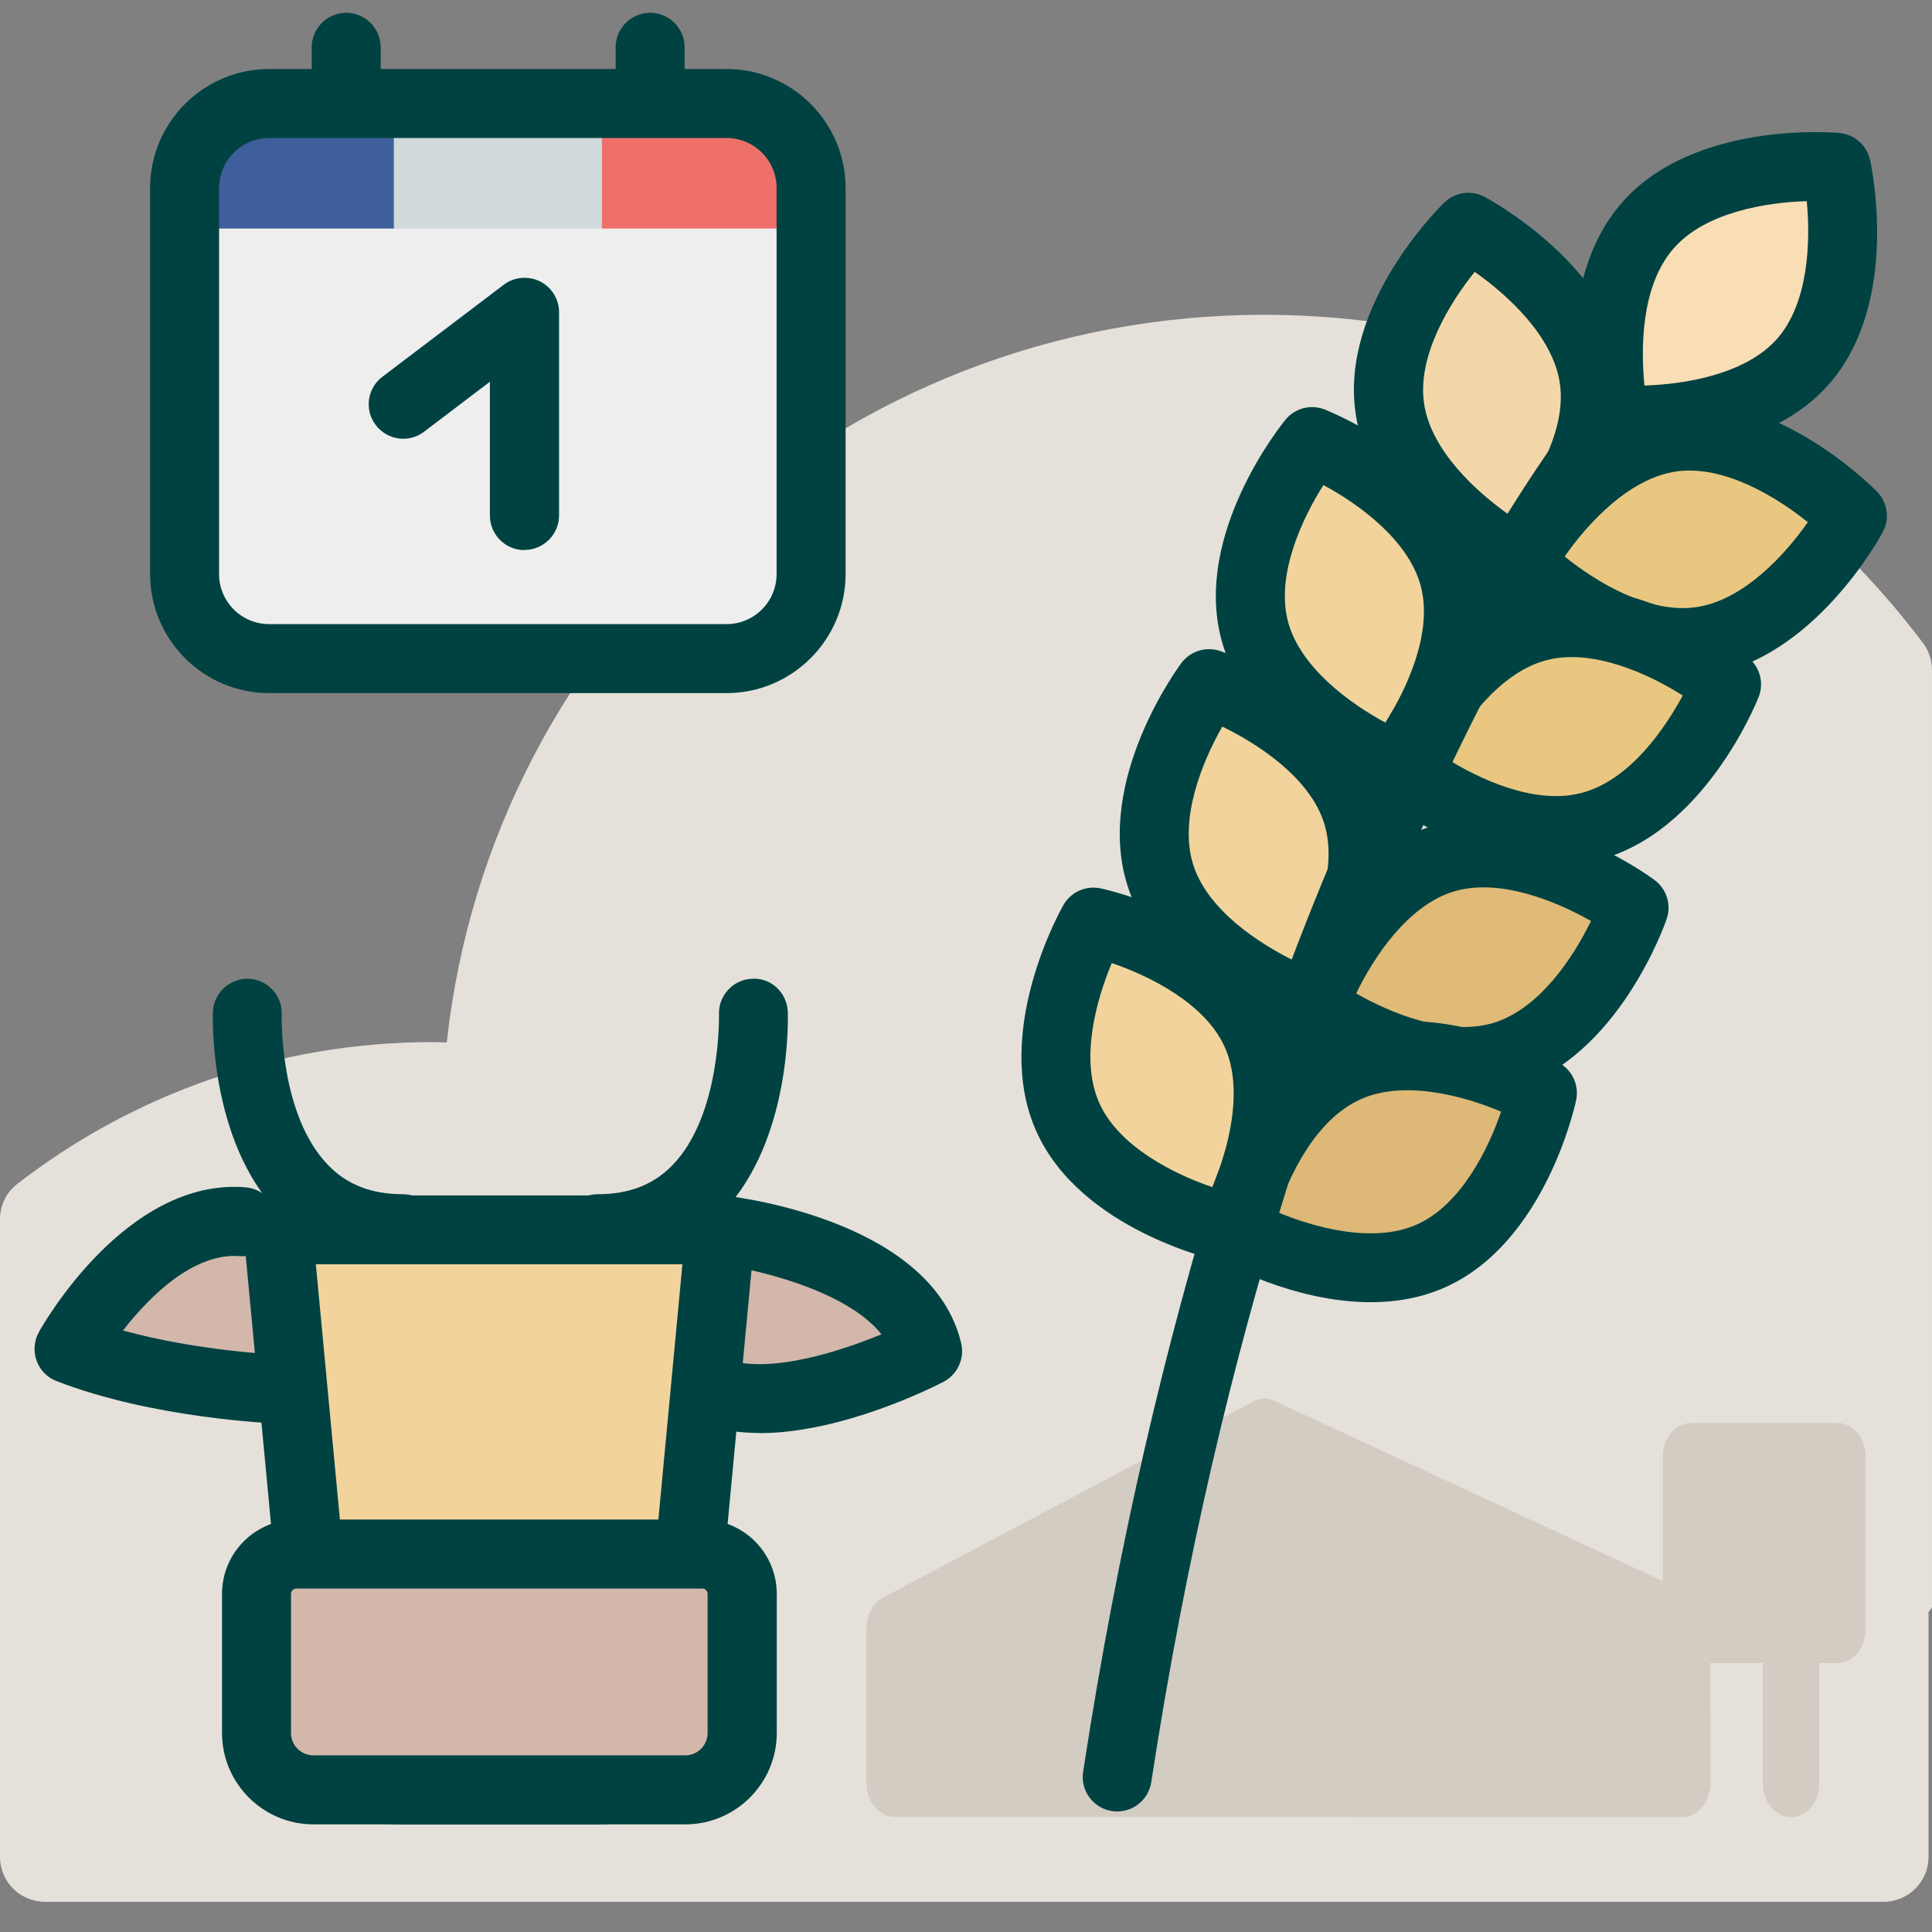
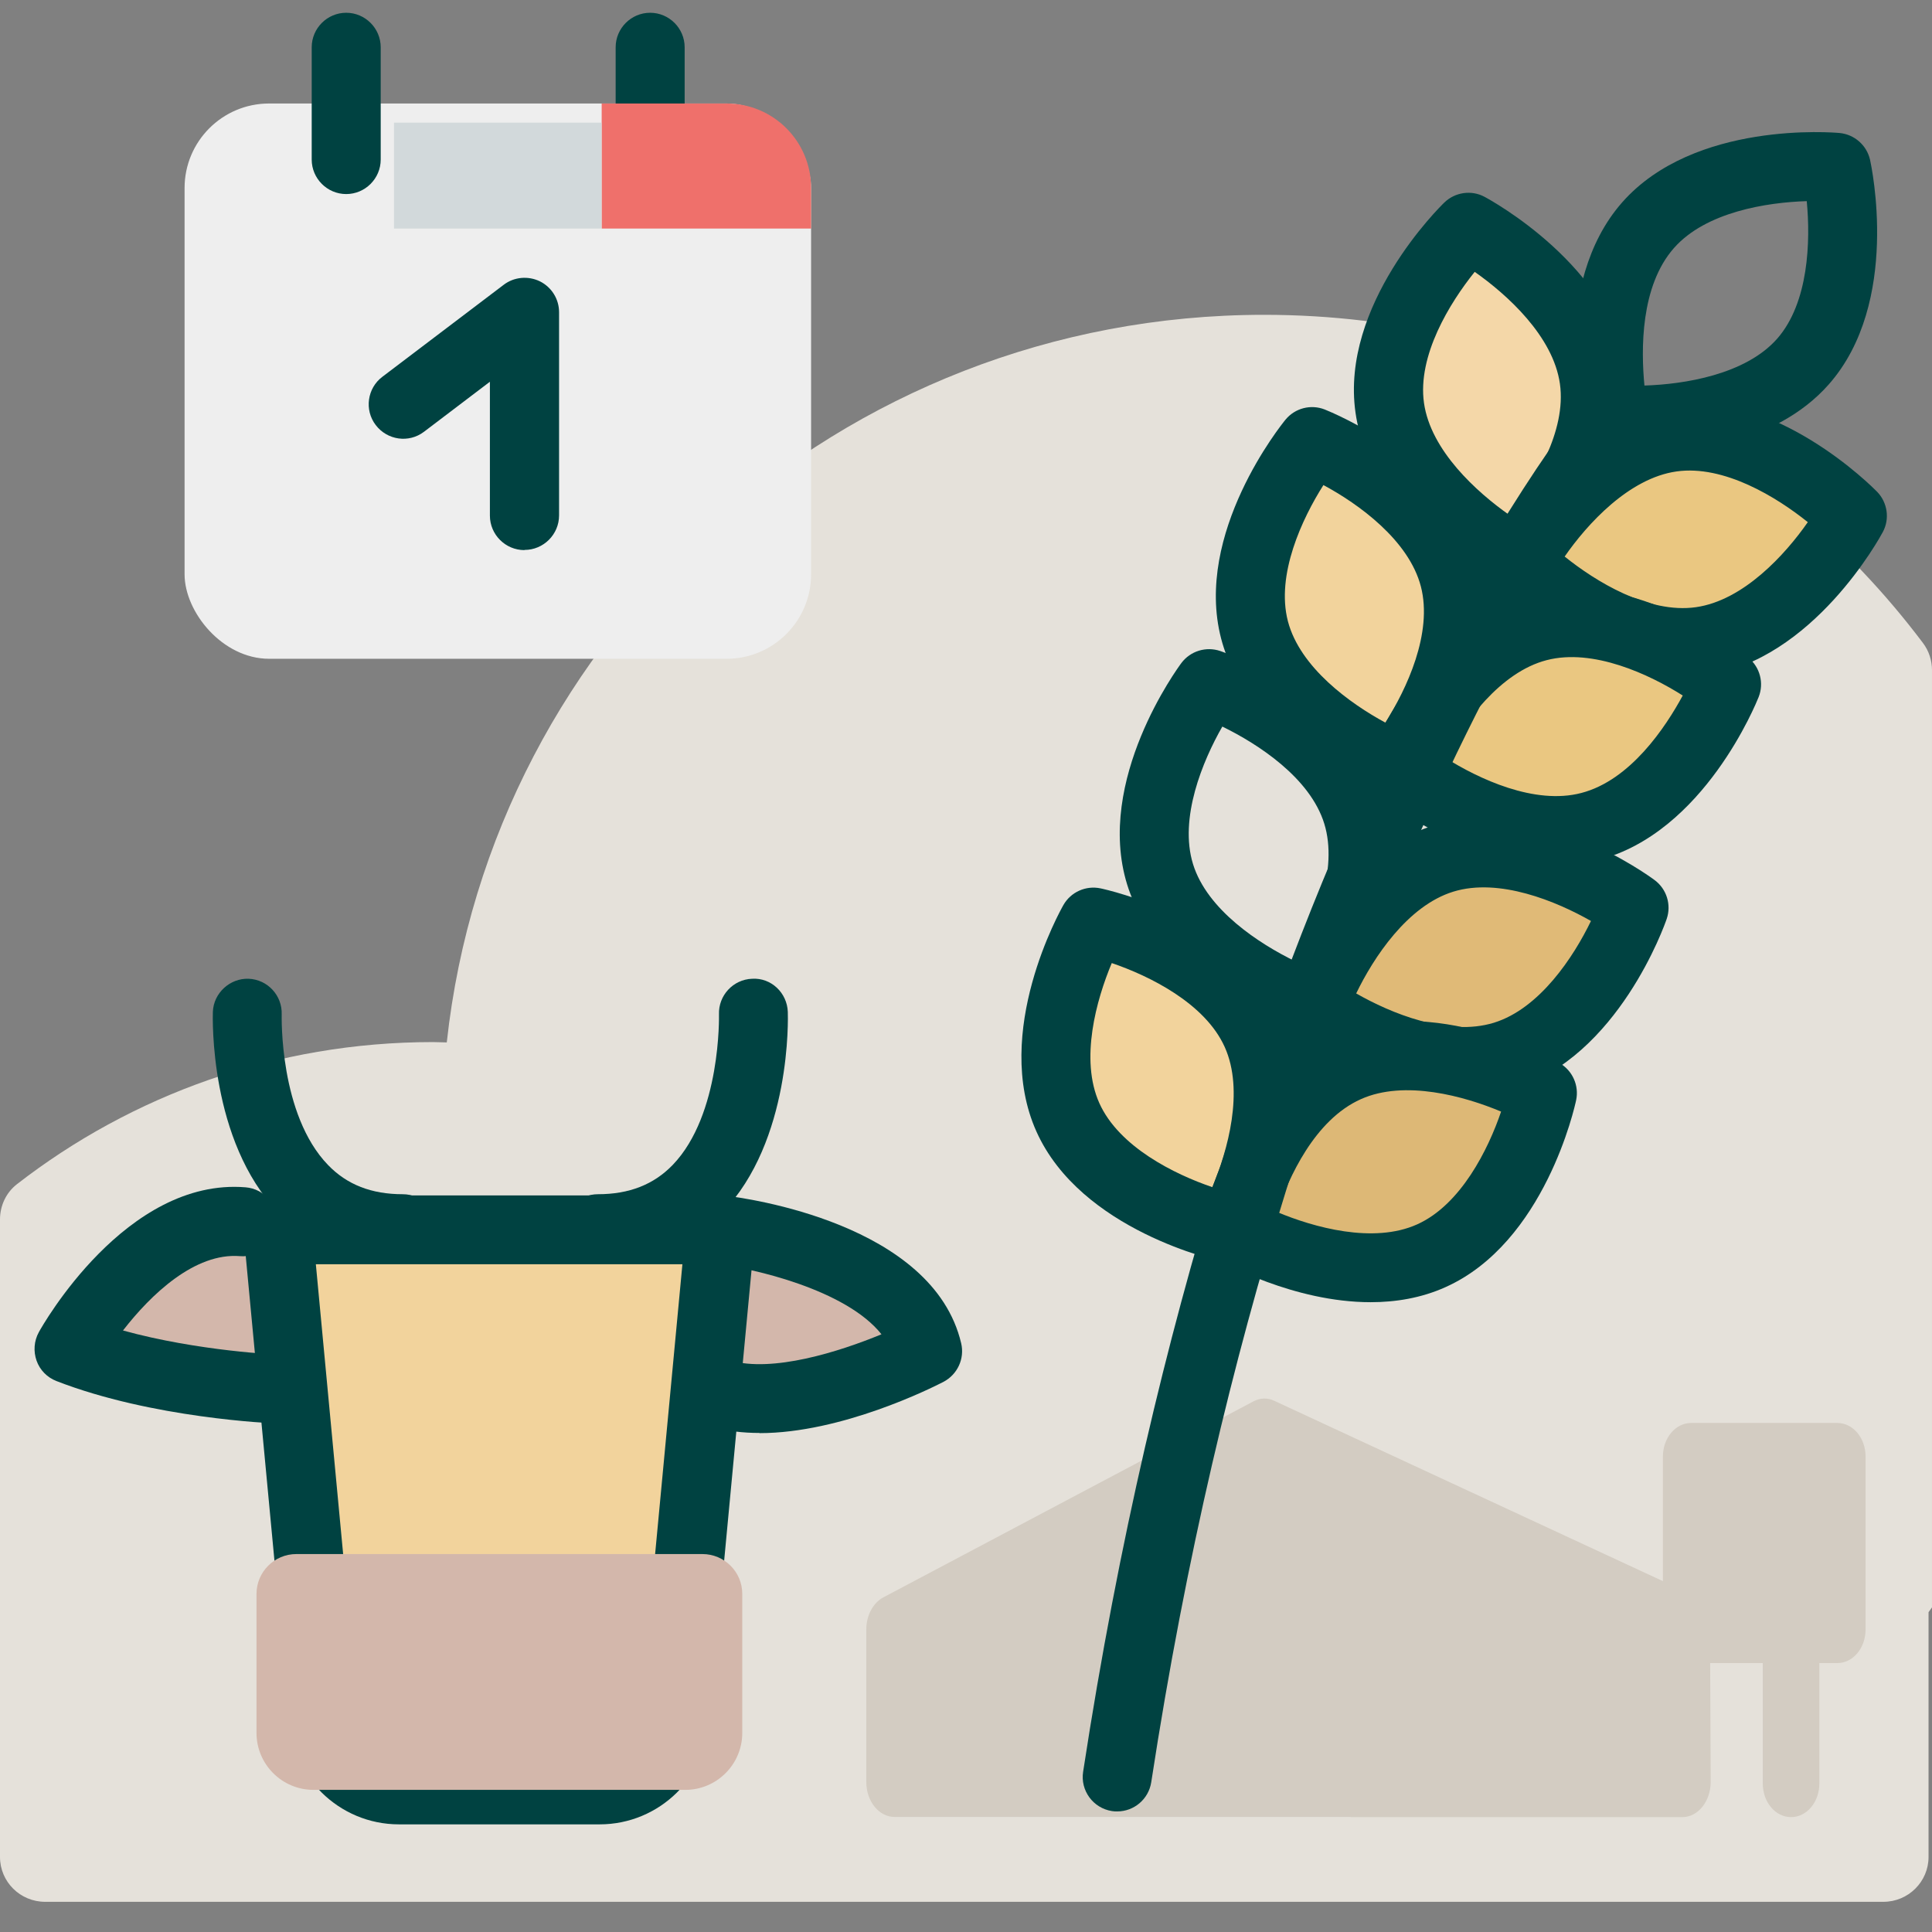
<svg xmlns="http://www.w3.org/2000/svg" id="outline_icons" viewBox="0 0 112 112">
  <rect x="0" y="0" width="112" height="112" fill="#808080" stroke="none" />
  <defs>
    <style>
      .cls-1 {
        fill: none;
      }

      .cls-2 {
        fill: #d3b7ab;
      }

      .cls-3 {
        fill: #f2d39c;
      }

      .cls-4 {
        fill: #3e5f9b;
      }

      .cls-5 {
        fill: #e5e1da;
      }

      .cls-6 {
        fill: #e0ba77;
      }

      .cls-7 {
        fill: #d3ccc2;
      }

      .cls-8 {
        fill: #f4d7a8;
      }

      .cls-9 {
        fill: #d2d9db;
      }

      .cls-10 {
        fill: #eac781;
      }

      .cls-11 {
        fill: #ef706b;
      }

      .cls-12 {
        fill: #ddb876;
      }

      .cls-13 {
        fill: #004241;
      }

      .cls-14 {
        fill: #eee;
      }

      .cls-15 {
        fill: #f9ddb4;
      }
    </style>
  </defs>
  <rect class="cls-1" width="112" height="112" />
  <g>
    <path class="cls-5" d="M112,38.85c0-.56-.18-1.12-.52-1.57-8.69-11.55-22.56-19.03-38.2-19.03-24.57,0-44.8,18.46-47.38,42.18-.27,0-.53-.02-.8-.02-9.1,0-17.47,3.08-24.12,8.24-.63.49-.98,1.25-.98,2.04v36.96c0,1.44,1.17,2.6,2.62,2.6h106.56c1.45,0,2.62-1.17,2.62-2.6v-14.19c.07-.09.13-.19.2-.28v-54.33Z" />
    <g>
-       <path class="cls-15" d="M104.52,20.96c-3.55,4.03-10.92,3.35-10.92,3.35,0,0-1.61-7.22,1.94-11.25s10.92-3.35,10.92-3.35c0,0,1.61,7.22-1.94,11.25Z" />
      <path class="cls-13" d="M94.82,26.35c-.8,0-1.32-.04-1.4-.05-.86-.08-1.58-.71-1.77-1.56-.07-.33-1.79-8.26,2.39-13.01,4.18-4.74,12.27-4.05,12.6-4.02.86.08,1.58.71,1.77,1.56.07.33,1.79,8.26-2.39,13.01h0c-3.18,3.61-8.64,4.07-11.21,4.07ZM104.74,11.66c-2.3.07-5.85.62-7.7,2.72-1.95,2.21-1.91,5.9-1.71,7.97,2.3-.07,5.85-.63,7.69-2.71h0c1.84-2.09,1.94-5.68,1.72-7.97ZM104.52,20.96h0,0Z" />
    </g>
    <g>
      <path class="cls-8" d="M92.41,21.96c.75,5.32-4.56,10.47-4.56,10.47,0,0-6.53-3.47-7.29-8.79s4.56-10.47,4.56-10.47c0,0,6.53,3.47,7.29,8.79Z" />
      <path class="cls-13" d="M87.85,34.43c-.32,0-.64-.08-.94-.23-.3-.16-7.44-4.02-8.33-10.28-.89-6.25,4.9-11.94,5.15-12.18.62-.6,1.57-.74,2.33-.33.3.16,7.44,4.02,8.33,10.28.89,6.25-4.9,11.94-5.15,12.18-.38.37-.88.56-1.39.56ZM85.49,15.76c-1.44,1.79-3.33,4.85-2.94,7.6.39,2.76,3.06,5.17,4.94,6.49,1.44-1.79,3.33-4.85,2.94-7.6h0c-.39-2.76-3.06-5.17-4.94-6.49Z" />
    </g>
    <g>
      <path class="cls-10" d="M96.91,25.35c-5.32.75-8.8,7.28-8.8,7.28,0,0,5.15,5.31,10.47,4.56,5.32-.75,8.8-7.28,8.8-7.28,0,0-5.15-5.31-10.47-4.56Z" />
      <path class="cls-13" d="M97.55,39.25c-5.72,0-10.65-5-10.87-5.23-.6-.62-.74-1.57-.33-2.33.16-.3,4.03-7.44,10.28-8.32h0c6.26-.89,11.95,4.9,12.19,5.14.6.62.74,1.57.33,2.33-.16.3-4.03,7.43-10.28,8.32-.44.06-.89.09-1.32.09ZM90.7,32.26c1.79,1.44,4.85,3.33,7.61,2.94,2.76-.39,5.18-3.05,6.49-4.93-1.79-1.44-4.85-3.33-7.61-2.94-2.76.39-5.18,3.05-6.49,4.94Z" />
    </g>
    <g>
      <path class="cls-3" d="M84.3,33.5c1.35,5.2-3.34,10.92-3.34,10.92,0,0-6.89-2.71-8.24-7.9-1.35-5.2,3.34-10.92,3.34-10.92,0,0,6.89,2.71,8.24,7.9Z" />
      <path class="cls-13" d="M80.97,46.42c-.25,0-.49-.04-.73-.14-.32-.13-7.85-3.15-9.45-9.26-1.59-6.11,3.51-12.42,3.73-12.69.55-.67,1.47-.91,2.28-.59.32.13,7.85,3.15,9.45,9.26s-3.51,12.42-3.73,12.69c-.39.47-.96.73-1.55.73ZM76.72,28.12c-1.23,1.94-2.76,5.19-2.06,7.89.7,2.69,3.63,4.79,5.65,5.88,1.23-1.94,2.76-5.19,2.06-7.89-.7-2.69-3.62-4.79-5.65-5.88Z" />
    </g>
    <g>
      <path class="cls-10" d="M89.16,36.35c-5.2,1.35-7.91,8.23-7.91,8.23,0,0,5.72,4.69,10.93,3.33,5.2-1.35,7.91-8.23,7.91-8.23,0,0-5.72-4.69-10.93-3.33Z" />
      <path class="cls-13" d="M90.21,50.16c-5.24,0-10-3.84-10.23-4.03-.67-.55-.91-1.47-.59-2.28.13-.32,3.15-7.85,9.27-9.44h0c6.12-1.59,12.43,3.5,12.7,3.72.67.55.91,1.47.59,2.28-.13.32-3.15,7.85-9.27,9.44-.82.21-1.65.31-2.47.31ZM83.77,43.92c1.94,1.23,5.2,2.76,7.9,2.05,2.85-.74,4.89-3.82,5.88-5.65-1.94-1.23-5.2-2.75-7.89-2.05h0c-2.7.7-4.79,3.62-5.89,5.64Z" />
    </g>
    <g>
-       <path class="cls-3" d="M78.68,47.16c1.59,5.13-2.84,11.05-2.84,11.05,0,0-7-2.4-8.59-7.53-1.59-5.13,2.84-11.05,2.84-11.05,0,0,7,2.4,8.59,7.53Z" />
      <path class="cls-13" d="M75.84,60.21c-.22,0-.43-.04-.65-.11-.32-.11-7.98-2.8-9.85-8.83-1.86-6.04,2.95-12.57,3.15-12.84.52-.69,1.43-.97,2.25-.69.32.11,7.98,2.8,9.85,8.83h0c1.87,6.04-2.95,12.57-3.15,12.84-.39.51-.98.8-1.6.8ZM70.86,42.12c-1.14,1.99-2.52,5.31-1.7,7.97.82,2.66,3.84,4.62,5.91,5.63,1.14-1.99,2.52-5.31,1.7-7.97h0c-.82-2.66-3.84-4.62-5.91-5.63Z" />
    </g>
    <g>
      <path class="cls-6" d="M83.66,49.78c-5.14,1.58-7.53,8.58-7.53,8.58,0,0,5.93,4.43,11.06,2.84s7.53-8.58,7.53-8.58c0,0-5.93-4.43-11.06-2.84Z" />
      <path class="cls-13" d="M84.84,63.54c-5.05,0-9.68-3.41-9.91-3.58-.7-.52-.98-1.43-.7-2.25.11-.33,2.8-7.98,8.84-9.84h0c6.04-1.86,12.57,2.94,12.85,3.15.7.52.98,1.43.7,2.25-.11.33-2.8,7.98-8.84,9.84-.98.3-1.97.43-2.94.43ZM78.62,57.59c1.99,1.14,5.31,2.52,7.98,1.7,2.66-.82,4.63-3.83,5.63-5.9-2-1.14-5.32-2.52-7.98-1.7-2.66.82-4.63,3.83-5.63,5.9Z" />
    </g>
    <g>
      <path class="cls-3" d="M72.82,59.89c2.2,4.9-1.48,11.32-1.48,11.32,0,0-7.24-1.53-9.44-6.43s1.48-11.32,1.48-11.32c0,0,7.24,1.53,9.44,6.43Z" />
      <path class="cls-13" d="M71.34,73.2c-.14,0-.28-.01-.41-.04-.34-.07-8.27-1.81-10.85-7.57-2.58-5.76,1.4-12.83,1.57-13.13.43-.75,1.3-1.14,2.15-.96.34.07,8.27,1.81,10.85,7.57h0c2.58,5.76-1.4,12.83-1.57,13.13-.36.63-1.03,1-1.73,1ZM64.45,55.83c-.89,2.12-1.86,5.58-.72,8.12,1.14,2.54,4.37,4.13,6.55,4.87.89-2.12,1.86-5.58.72-8.12-1.14-2.54-4.37-4.13-6.55-4.87Z" />
    </g>
    <path class="cls-7" d="M78.3,105.33h-26.44c-.91,0-1.64-.91-1.64-2.03v-8.84c0-.81.39-1.54.99-1.86l21.45-11.36c.39-.21.83-.22,1.22-.03l22.52,10.45v-7.22c0-1.08.73-1.95,1.64-1.95h8.47c.91,0,1.64.87,1.64,1.95v10.02c0,1.08-.73,1.95-1.64,1.95h-1.04v6.98c0,1.08-.73,1.95-1.64,1.95s-1.64-.87-1.64-1.95v-6.98h-3.05l.03,6.89c0,1.12-.73,2.04-1.64,2.04h-19.23Z" />
    <g>
      <path class="cls-12" d="M78.08,61.89c-4.91,2.19-6.44,9.43-6.44,9.43,0,0,6.42,3.68,11.33,1.48s6.44-9.43,6.44-9.43c0,0-6.42-3.68-11.33-1.48Z" />
      <path class="cls-13" d="M79.46,75.49c-4.48,0-8.58-2.31-8.81-2.44-.75-.43-1.14-1.3-.96-2.15.07-.34,1.81-8.26,7.58-10.84h0c5.77-2.58,12.84,1.4,13.14,1.57.75.43,1.14,1.3.96,2.15-.07.34-1.81,8.26-7.58,10.84-1.4.63-2.89.87-4.33.87ZM74.03,70.26c2.12.89,5.58,1.86,8.12.72,2.54-1.14,4.13-4.36,4.87-6.54-2.12-.89-5.59-1.86-8.13-.72-2.69,1.2-4.19,4.57-4.86,6.54Z" />
    </g>
    <path class="cls-13" d="M64.77,105.01c-.1,0-.2,0-.31-.02-1.09-.17-1.84-1.19-1.67-2.28,8.23-53.74,28.42-78.64,29.28-79.67.7-.85,1.96-.97,2.81-.27.85.7.97,1.96.27,2.81-.2.25-20.36,25.2-28.41,77.73-.15.99-1,1.7-1.97,1.7Z" />
    <g>
      <rect class="cls-14" x="10.7" y="6" width="36.32" height="32.19" rx="4.9" ry="4.9" />
      <path class="cls-13" d="M30.4,31.89c-1.1,0-2-.9-2-2v-7.76l-3.82,2.9c-.88.67-2.13.49-2.8-.39-.67-.88-.49-2.14.39-2.8l7.03-5.33c.6-.46,1.42-.53,2.1-.2.68.34,1.11,1.03,1.11,1.79v11.78c0,1.1-.9,2-2,2Z" />
      <path class="cls-13" d="M20.07,11.25c-1.1,0-2-.9-2-2V2.74c0-1.1.9-2,2-2s2,.9,2,2v6.51c0,1.1-.9,2-2,2Z" />
      <path class="cls-13" d="M37.69,11.25c-1.1,0-2-.9-2-2V2.74c0-1.1.9-2,2-2s2,.9,2,2v6.51c0,1.1-.9,2-2,2Z" />
-       <path class="cls-4" d="M22.84,6h-7.24c-2.71,0-4.9,2.19-4.9,4.9v2.35h12.14v-7.25Z" />
      <path class="cls-11" d="M42.12,6h-7.24v7.25h12.14v-2.35c0-2.71-2.19-4.9-4.9-4.9Z" />
      <rect class="cls-9" x="22.84" y="7.11" width="12.03" height="6.14" />
-       <path class="cls-13" d="M42.12,40.18H15.6c-3.8,0-6.9-3.1-6.9-6.9V10.9c0-3.8,3.1-6.9,6.9-6.9h26.52c3.8,0,6.9,3.1,6.9,6.9v22.38c0,3.8-3.1,6.9-6.9,6.9ZM15.6,8c-1.6,0-2.9,1.3-2.9,2.9v22.38c0,1.6,1.3,2.9,2.9,2.9h26.52c1.6,0,2.9-1.3,2.9-2.9V10.9c0-1.6-1.3-2.9-2.9-2.9H15.6Z" />
    </g>
    <g>
      <g>
        <g>
          <path class="cls-2" d="M41.78,71.29s10.62,1.25,11.99,7.03c0,0-7.33,3.8-11.99,2.46" />
          <path class="cls-13" d="M44.03,83.07c-.96,0-1.91-.11-2.8-.36-1.06-.3-1.68-1.41-1.37-2.47.3-1.06,1.41-1.67,2.47-1.37,2.46.71,6.3-.5,8.77-1.52-2.06-2.6-7.5-3.83-9.55-4.07-1.1-.13-1.88-1.12-1.75-2.22.13-1.1,1.12-1.89,2.22-1.75,1.23.14,12.06,1.61,13.7,8.56.21.89-.21,1.81-1.03,2.24-.68.35-5.9,2.97-10.66,2.97Z" />
        </g>
        <g>
          <path class="cls-2" d="M16.11,80.52s-6.82-.26-12.11-2.33c0,0,4.36-7.86,10.08-7.38" />
          <path class="cls-13" d="M16.12,82.52s-.05,0-.08,0c-.29-.01-7.22-.3-12.77-2.46-.54-.21-.96-.64-1.15-1.18s-.15-1.14.13-1.65c.2-.37,5.06-8.97,11.99-8.4,1.1.09,1.92,1.06,1.83,2.16-.09,1.1-1.06,1.92-2.16,1.83-2.62-.21-5.17,2.23-6.78,4.31,4.39,1.21,9.01,1.4,9.06,1.4,1.1.04,1.96.97,1.92,2.08-.04,1.08-.93,1.92-2,1.92Z" />
        </g>
        <g>
          <path class="cls-3" d="M23.13,103.76h11.63c2.42,0,4.37-1.96,4.37-4.37l2.65-28.1h-25.67l2.65,28.1c0,2.42,1.96,4.37,4.37,4.37Z" />
          <path class="cls-13" d="M34.76,105.76h-11.63c-3.48,0-6.32-2.8-6.37-6.27l-2.64-28.01c-.05-.56.13-1.12.51-1.53.38-.42.92-.65,1.48-.65h25.67c.56,0,1.1.24,1.48.65.38.42.56.97.51,1.53l-2.64,28.01c-.05,3.47-2.89,6.27-6.37,6.27ZM18.31,73.29l2.44,25.91c0,.06,0,.12,0,.19,0,1.31,1.06,2.37,2.37,2.37h11.63c1.31,0,2.37-1.06,2.37-2.37,0-.06,0-.12,0-.19l2.44-25.91h-21.27Z" />
        </g>
      </g>
      <g>
        <path class="cls-2" d="M18.18,90.09h21.55c1.82,0,3.3,1.48,3.3,3.3v8.06c0,1.27-1.03,2.31-2.31,2.31h-23.54c-1.27,0-2.31-1.03-2.31-2.31v-8.06c0-1.82,1.48-3.3,3.3-3.3Z" transform="translate(57.9 193.85) rotate(180)" />
-         <path class="cls-13" d="M39.72,105.76h-21.55c-2.92,0-5.3-2.38-5.3-5.3v-8.06c0-2.38,1.93-4.31,4.31-4.31h23.54c2.38,0,4.31,1.93,4.31,4.31v8.06c0,2.92-2.38,5.3-5.3,5.3ZM17.18,92.09c-.17,0-.31.14-.31.31v8.06c0,.72.58,1.3,1.3,1.3h21.55c.72,0,1.3-.58,1.3-1.3v-8.06c0-.17-.14-.31-.31-.31h-23.54Z" />
      </g>
    </g>
    <path class="cls-13" d="M34.66,73.23c-1.1,0-2-.9-2-2s.9-2,2-2c1.82,0,3.24-.56,4.34-1.7,2.81-2.92,2.68-8.66,2.68-8.72-.04-1.1.82-2.03,1.92-2.07,1.11-.07,2.03.82,2.07,1.92.01.3.23,7.47-3.8,11.64-1.87,1.94-4.3,2.93-7.22,2.93Z" />
    <path class="cls-13" d="M23.36,73.23c-2.92,0-5.35-.98-7.22-2.93-4.02-4.18-3.81-11.34-3.8-11.64.04-1.1,1-1.96,2.07-1.92,1.1.04,1.96.97,1.92,2.07,0,.08-.15,5.8,2.69,8.73,1.1,1.14,2.52,1.69,4.33,1.69,1.1,0,2,.9,2,2s-.9,2-2,2Z" />
  </g>
</svg>